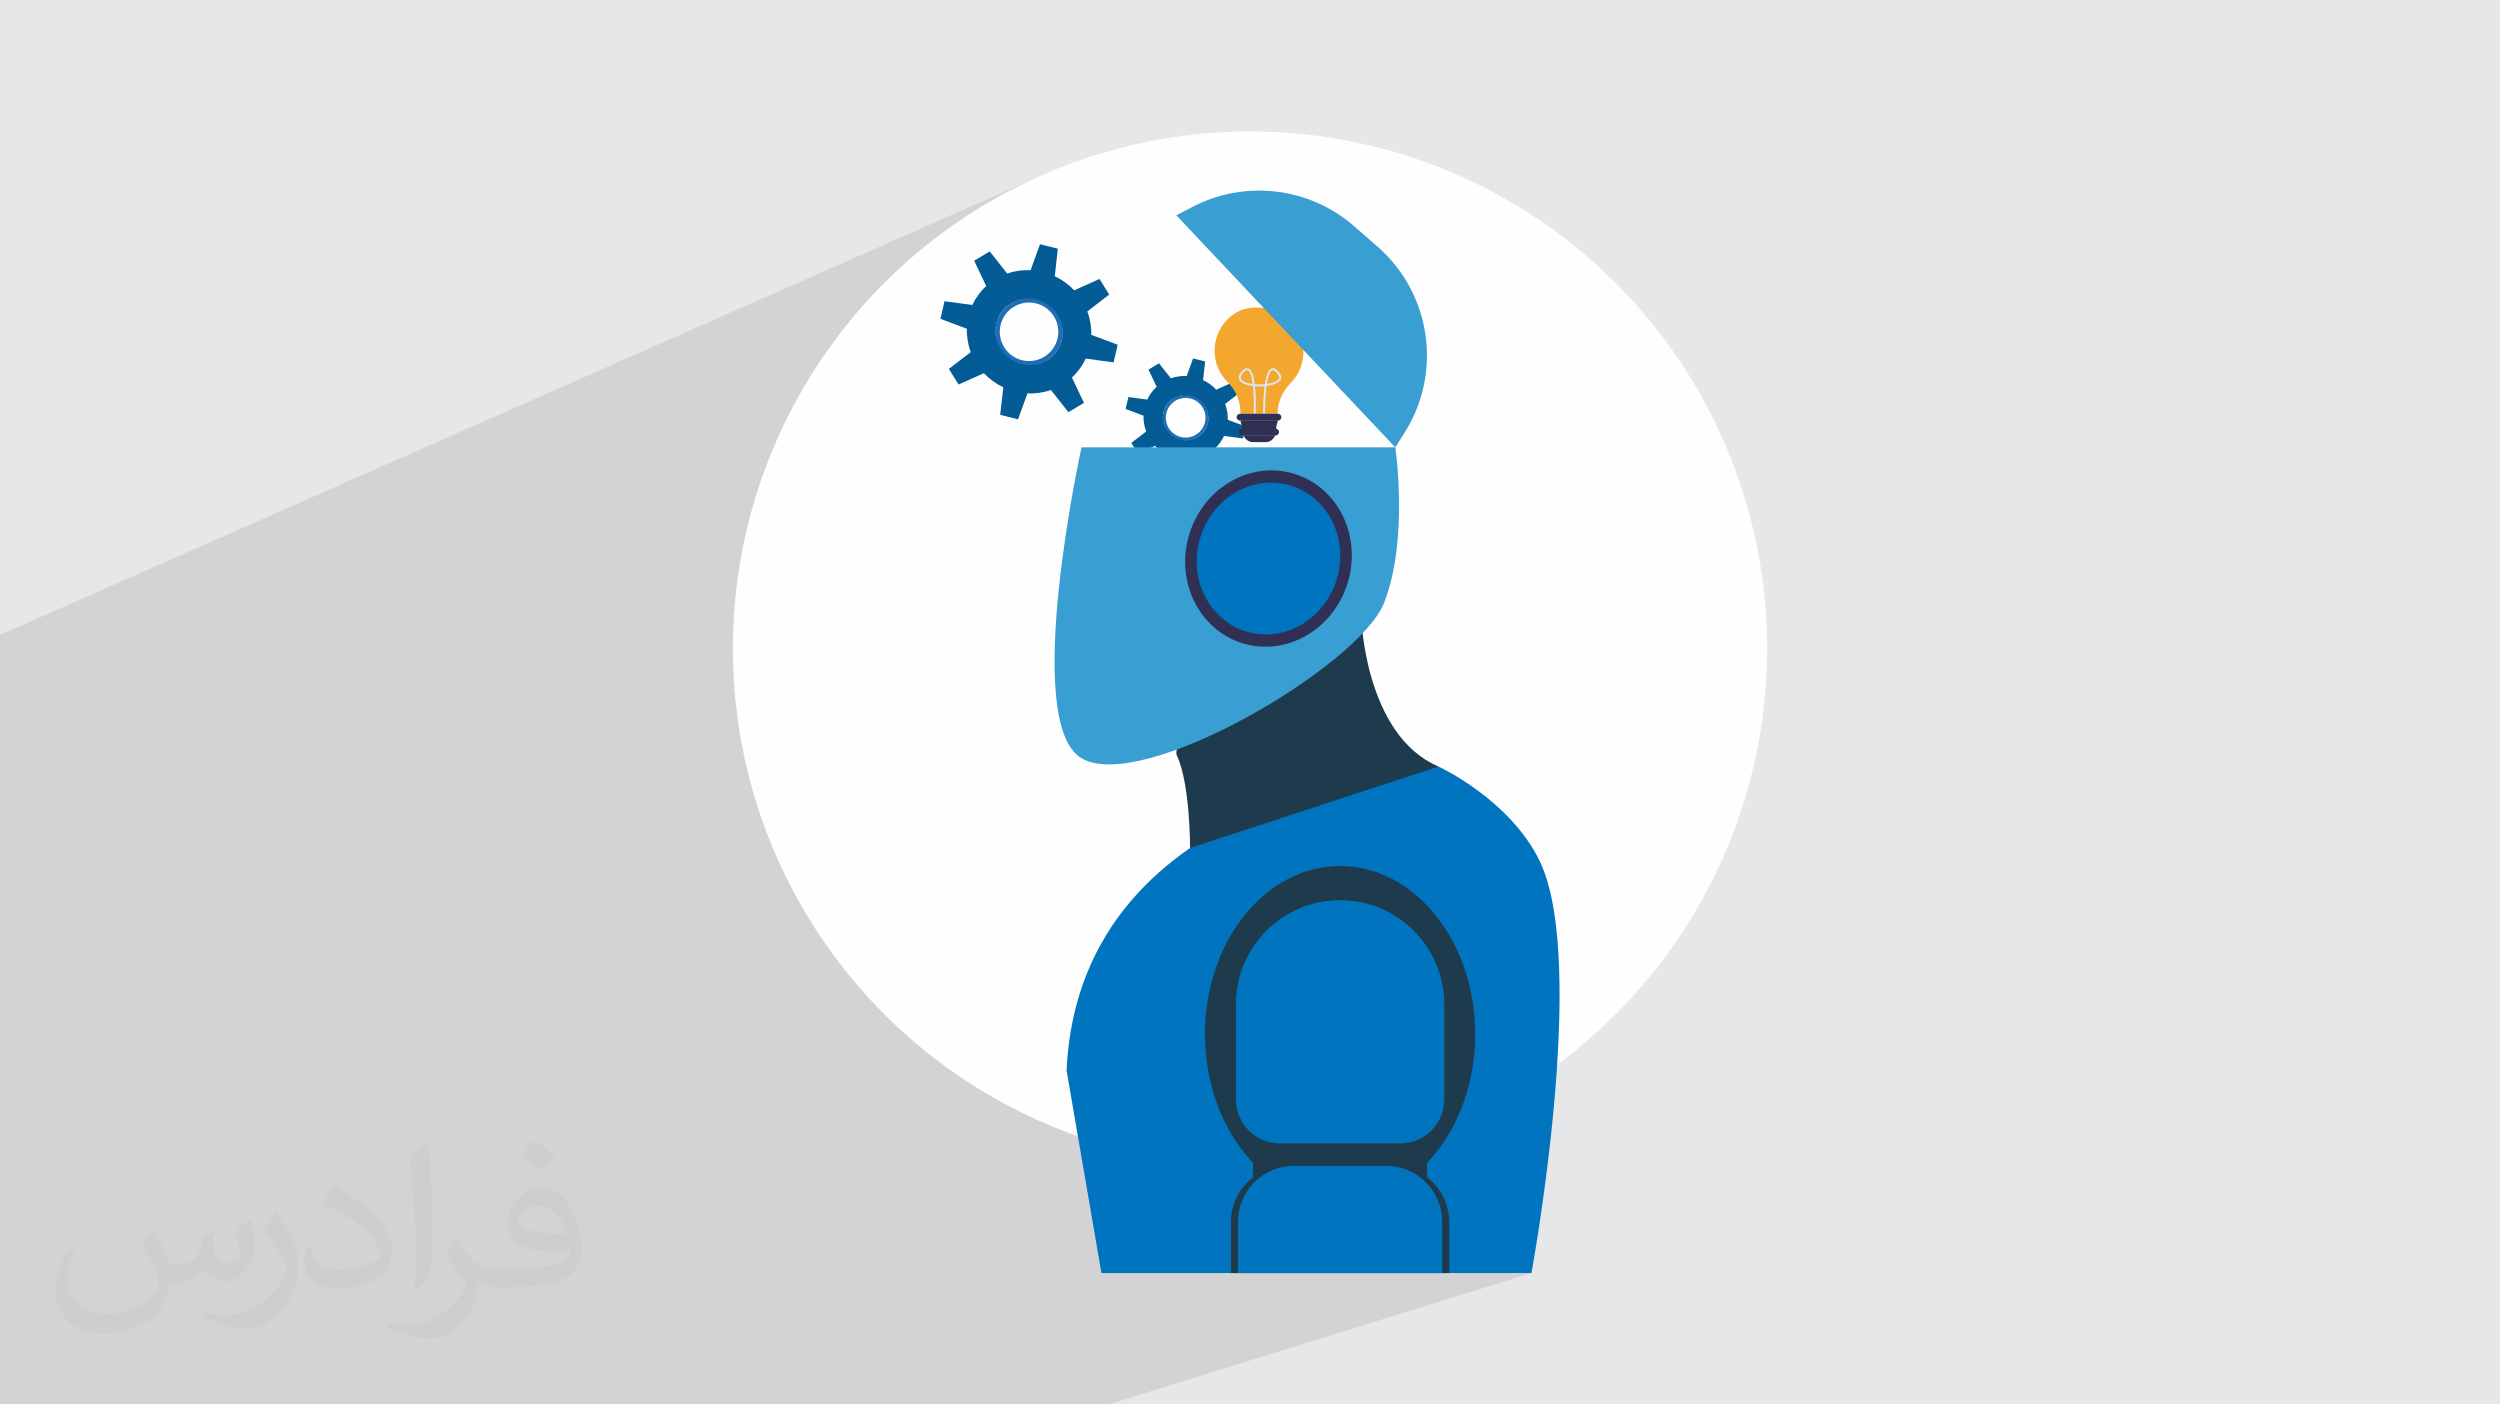
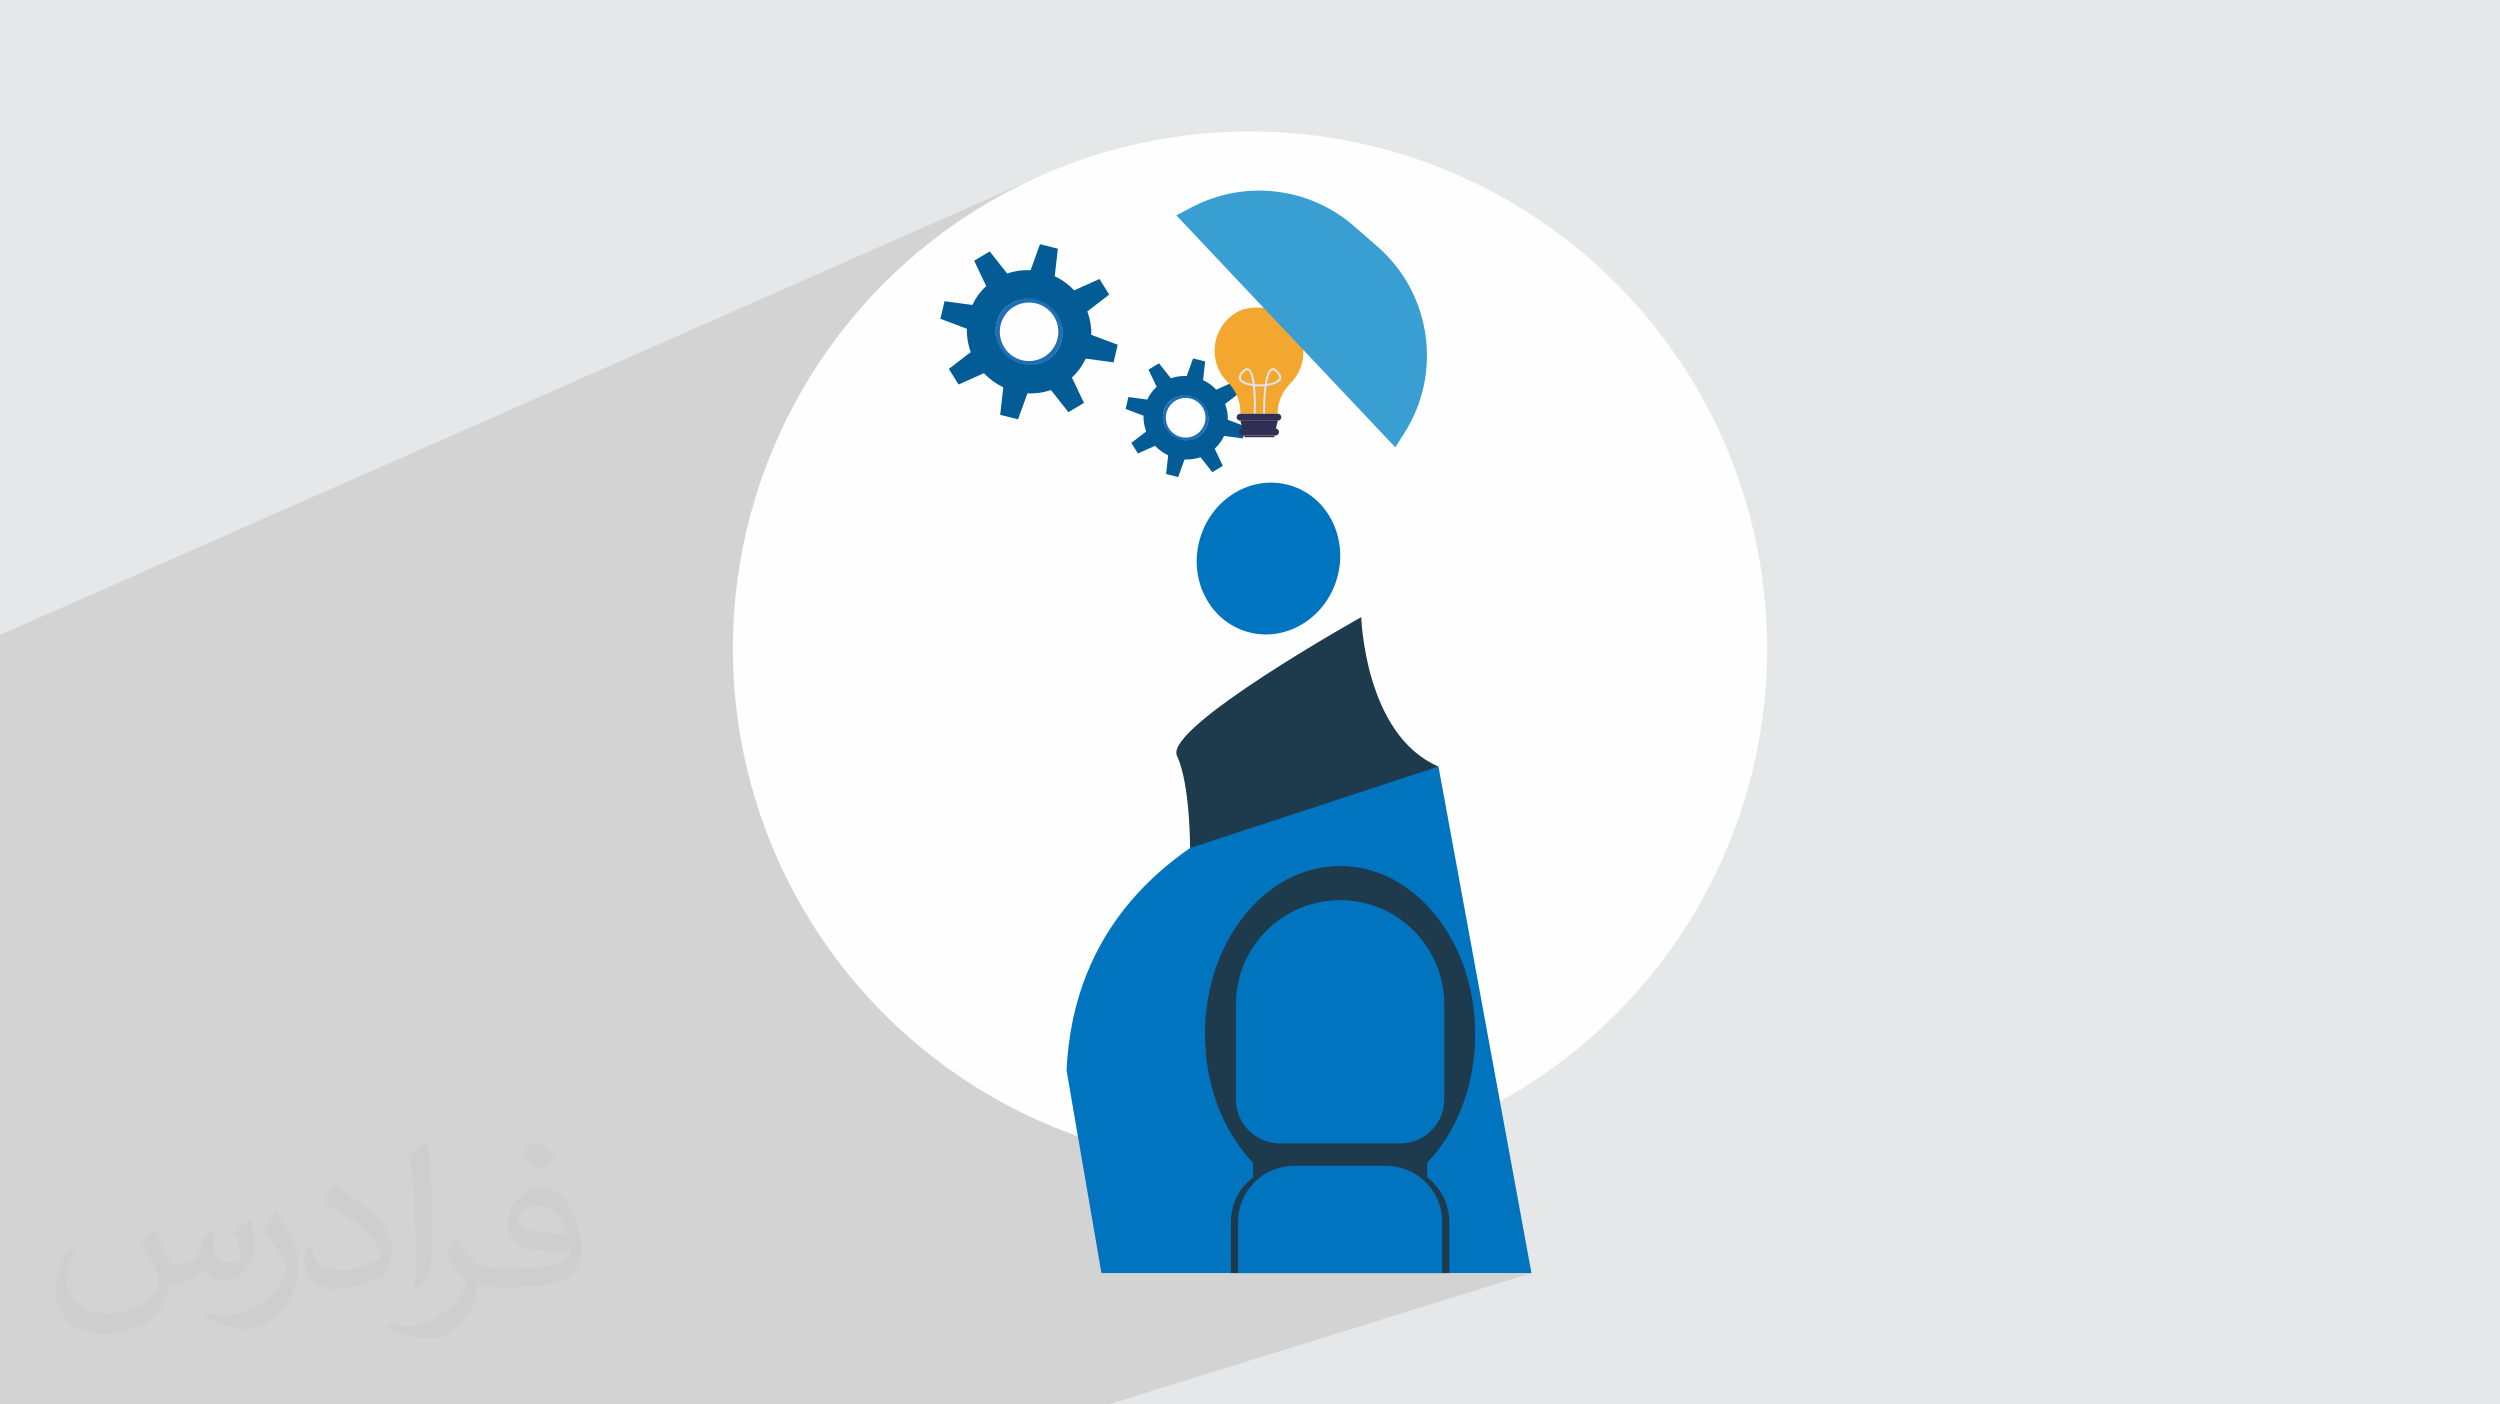
<svg xmlns="http://www.w3.org/2000/svg" xml:space="preserve" width="94.192mm" height="52.917mm" version="1.1" style="shape-rendering:geometricPrecision; text-rendering:geometricPrecision; image-rendering:optimizeQuality; fill-rule:evenodd; clip-rule:evenodd" viewBox="0 0 9404.92 5283.66">
  <defs>
    <style type="text/css">
   
    .fil3 {fill:#FEFEFE}
    .fil0 {fill:#E6E7E8}
    .fil6 {fill:#F3A72F;fill-rule:nonzero}
    .fil7 {fill:#DEE5F3;fill-rule:nonzero}
    .fil4 {fill:#206EB5;fill-rule:nonzero}
    .fil9 {fill:#2F2D47;fill-rule:nonzero}
    .fil8 {fill:#302F54;fill-rule:nonzero}
    .fil10 {fill:#0074BF;fill-rule:nonzero}
    .fil5 {fill:#035C96;fill-rule:nonzero}
    .fil11 {fill:#1D3B4D;fill-rule:nonzero}
    .fil12 {fill:#399ED1;fill-rule:nonzero}
    .fil2 {fill:#373435;fill-opacity:0.031}
    .fil1 {fill:#2B2A29;fill-opacity:0.102}
   
  </style>
  </defs>
  <g id="Layer_x0020_1">
    <polygon class="fil0" points="-0,0 9404.92,0 9404.92,5283.66 -0,5283.66 " />
    <polygon class="fil1" points="-0,4261.17 -0,4232.6 -0,4218.06 -0,4124.15 -0,3791.3 -0,3772.63 -0,3759.92 -0,3737.47 -0,3708.88 -0,3666.49 -0,3614.45 -0,3607.71 -0,3589.09 -0,3588.06 -0,3585.09 -0,3581.56 -0,3578.76 -0,3576.92 -0,3571.13 -0,3562.49 -0,3556.91 -0,3555.22 -0,3551.82 -0,3544.26 -0,3542.46 -0,3540.35 -0,3537.23 -0,3535.85 -0,3535.52 -0,3533.26 -0,3531.87 -0,3525.62 -0,3512.5 -0,3511.17 -0,3510.74 -0,3510.27 -0,3509.72 -0,3509.36 -0,3508.84 -0,3508.58 -0,3506.35 -0,3492.5 -0,3489.79 -0,3488.72 -0,3482.87 -0,3480.9 -0,3480.27 -0,3480.23 -0,3479.42 -0,3477.31 -0,3469.93 -0,3462.83 -0,3459.32 -0,3458.41 -0,3458.26 -0,3452.86 -0,3450.61 -0,3448.14 -0,3447.48 -0,3427 -0,3408.37 -0,3407.09 -0,3403.72 -0,3401.75 -0,3401.44 -0,3400.04 -0,3395.54 -0,3389.54 -0,3389.23 -0,3385.81 -0,3383.4 -0,3378.61 -0,3360.57 -0,3360.09 -0,3355.65 -0,3353.07 -0,3352.43 -0,3348.09 -0,3348 -0,3345.91 -0,3342.91 -0,3334.1 -0,3332.44 -0,3328.5 -0,3327.4 -0,3325.87 -0,3325.25 -0,3320.74 -0,3318.22 -0,3318.11 -0,3317.5 -0,3298.75 -0,3296.07 -0,3286.89 -0,3262.95 -0,3252.51 -0,3248.73 -0,3240.11 -0,3219.96 -0,3213.53 -0,3210.53 -0,3182.88 -0,3173.78 -0,3141.38 -0,3134.68 -0,3120.37 -0,3116.78 -0,3109.07 -0,3099.82 -0,3099.78 -0,3065.34 -0,3063.95 -0,3018.5 -0,3017.62 -0,3016.56 -0,3001.98 -0,3001.96 -0,2993.85 -0,2985.48 -0,2972.27 -0,2970.18 -0,2969.4 -0,2968.16 -0,2910.18 -0,2885.04 -0,2821.09 -0,2819.23 -0,2817.01 -0,2811.6 -0,2798.03 -0,2788.64 -0,2772.77 -0,2772.01 -0,2746.05 -0,2723.42 -0,2711.41 -0,2690.93 -0,2670.04 -0,2668.19 -0,2658.33 -0,2617.39 -0,2568.15 -0,2388.54 3945.18,647.43 3859,686.39 3775.11,729.36 3693.64,776.19 3614.71,826.8 3538.43,881.05 3464.93,938.8 3394.34,999.95 3326.78,1064.37 3262.36,1131.93 3241.83,1155.63 3723.26,945.86 3755.62,986.77 3912.36,918.71 3979.56,935.56 3972.56,998.26 4523.47,760.68 4542.65,752.91 4562.01,745.91 4581.54,739.68 4601.22,734.21 4621.03,729.5 4640.94,725.54 4660.93,722.35 4680.98,719.9 4701.07,718.2 4721.18,717.24 4741.29,717.04 4761.37,717.57 4781.41,718.85 4801.38,720.87 4821.26,723.61 4841.04,727.09 4860.68,731.29 4880.17,736.24 4899.49,741.89 4918.62,748.27 4937.52,755.37 4956.21,763.18 4974.62,771.72 4992.75,780.96 5010.58,790.91 5028.1,801.57 5045.27,812.93 5062.08,824.99 5078.49,837.75 5094.51,851.21 5182.24,927.81 5200.71,944.69 5218.24,962.25 5234.82,980.46 5250.47,999.27 5265.16,1018.64 5278.9,1038.54 5291.67,1058.95 5303.48,1079.82 5314.31,1101.1 5324.18,1122.79 5333.06,1144.84 5340.94,1167.2 5347.85,1189.86 5353.75,1212.76 5358.66,1235.89 5362.55,1259.19 5365.44,1282.64 5367.3,1306.2 5368.14,1329.85 5367.96,1353.53 5366.76,1377.21 5364.5,1400.88 5361.2,1424.47 5356.86,1447.97 5351.47,1471.33 5345.01,1494.52 5337.5,1517.51 5328.91,1540.26 5319.26,1562.73 5308.51,1584.9 5296.7,1606.72 5283.79,1628.16 5249.05,1682.93 5249.2,1683.93 5249.61,1686.89 5250.25,1691.7 5251.09,1698.29 5252.08,1706.59 5253.2,1716.49 5254.4,1727.92 5255.65,1740.81 5256.91,1755.06 5258.16,1770.59 5259.34,1787.31 5260.43,1805.16 5261.39,1824.03 5262.18,1843.85 5262.77,1864.54 5263.13,1886 5263.2,1908.17 5262.97,1930.95 5262.39,1954.25 5261.42,1978.02 5260.05,2002.13 5258.21,2026.53 5255.88,2051.13 5253.03,2075.85 5249.61,2100.6 5245.6,2125.29 5240.95,2149.85 5235.62,2174.19 5229.59,2198.22 5222.82,2221.88 5215.26,2245.06 5206.9,2267.69 5196.03,2290.7 5181.19,2314.98 5162.57,2340.36 5140.45,2366.7 5126.06,2382.06 5127.33,2392.66 5129.62,2409.66 5132.41,2427.99 5135.73,2447.51 5139.64,2468.09 5144.17,2489.57 5149.38,2511.83 5155.32,2534.71 5162.02,2558.09 5169.53,2581.8 5177.9,2605.73 5187.19,2629.72 5197.42,2653.64 5208.65,2677.35 5220.94,2700.69 5234.32,2723.55 5248.82,2745.75 5264.52,2767.19 5281.45,2787.71 5299.66,2807.17 5319.19,2825.43 5340.09,2842.35 5362.4,2857.78 5386.19,2871.6 5411.48,2883.65 4392.33,3254.93 4359.02,3282.76 4303.92,3335.29 4252.07,3392.21 4203.95,3453.7 4160.05,3519.93 4140.7,3555.05 4890.25,3286.3 4914.36,3277.78 4938.95,3270.71 4963.97,3265.15 4989.42,3261.12 5015.23,3258.68 5041.38,3257.86 5067.54,3258.68 5093.35,3261.12 5118.79,3265.15 5143.82,3270.71 5168.42,3277.78 5192.54,3286.3 5216.15,3296.25 5239.24,3307.57 5261.75,3320.24 5283.66,3334.22 5304.95,3349.45 5325.57,3365.91 5345.5,3383.55 5364.7,3402.33 5383.14,3422.22 5400.78,3443.17 5417.62,3465.13 5433.58,3488.1 5448.67,3511.99 5462.84,3536.81 5476.06,3562.47 5488.3,3588.97 5499.51,3616.25 5509.7,3644.27 5518.79,3673 5526.78,3702.39 5533.63,3732.42 5539.3,3763.03 5543.78,3794.19 5547,3825.85 5548.97,3857.98 5549.63,3890.54 5548.97,3923.1 5547,3955.22 5543.78,3986.88 5539.3,4018.04 5533.63,4048.65 5526.78,4078.68 5518.79,4108.07 5509.7,4136.8 5499.51,4164.82 5488.3,4192.1 5476.06,4218.59 5462.84,4244.26 5448.67,4269.07 5433.58,4292.97 5417.62,4315.93 5400.78,4337.89 5383.14,4358.84 5368.63,4374.49 5368.63,4428.96 5375.31,4433.96 5390.3,4447.58 5403.91,4462.55 5416.06,4478.8 5426.62,4496.18 5435.51,4514.63 5442.6,4534.01 5447.8,4554.23 5451,4575.16 5452.09,4596.73 5452.09,4789.13 5761.25,4789.13 4168.6,5283.66 3872.47,5283.66 3846.99,5283.66 3423.14,5283.66 3293.31,5283.66 3111.16,5283.66 2753.45,5283.66 2619.06,5283.66 2544.29,5283.66 2484.08,5283.66 2294.88,5283.66 2273.11,5283.66 2263.04,5283.66 2114.16,5283.66 2107.33,5283.66 2082.73,5283.66 1962.4,5283.66 1662.93,5283.66 1405.55,5283.66 1008.74,5283.66 387.12,5283.66 -0,5283.66 -0,5173.03 -0,5152.24 -0,5061.92 -0,5039.68 -0,4855.1 -0,4780.83 -0,4483.87 -0,4279.23 -0,4274.58 " />
    <path class="fil2" d="M578.49 4627.69c17.95,27.21 29.6,53.36 40.96,82.43 8.45,16.91 12.93,48.09 52.57,48.09 11.61,0 28.28,-3.42 43.06,-11.61 16.63,-8.73 29.32,-21.94 35.94,-42l15.85 -53.36 38.57 -19.02 2.64 2.64c-5.27,20.09 -6.59,39.36 -6.59,54.43 0,44.63 38.57,61.56 69.22,61.56 17.95,0 34.09,-8.73 34.09,-25.11 0,-21.13 -8.98,-57.06 -20.62,-89.29 17.95,-17.95 35.94,-35.94 56.53,-50.47l3.17 1.6c8.98,38.04 14,75.56 14,100.66 0,24.57 -10.83,51.79 -19.81,69.49 -18.49,34.87 -51.25,62.62 -90.87,62.62 -30.1,0 -63.65,-15.07 -86.66,-43.06l-1.32 0c-21.66,26.96 -55.22,51.25 -108.86,51.25l-16.63 0c-2.64,35.41 -10.29,60.49 -21.94,82.95 -31.95,62.34 -126.81,106.47 -216.1,106.47 -124.17,0 -186.51,-71.59 -186.51,-166.96 0,-58.91 19.27,-113.6 48.88,-152.42l24.29 10.04c-18.49,35.41 -30.91,68.68 -30.91,101.45 0,89.29 72.66,131.83 156.4,131.83 77.68,0 173.83,-49.41 191.28,-106.72 -6.59,-62.62 -30.1,-91.93 -66.04,-148.99 10.83,-19.02 24.83,-38.04 42.28,-58.38l3.17 0 0 0 0 0 -0.02 -0.09zm1432.13 -336.04c26.15,16.39 51.79,35.66 76.87,57.85 -14,19.81 -31.45,37.79 -53.11,53.64 -25.11,-20.34 -50.19,-37.79 -75.84,-56.27 17.42,-19.55 34.62,-38.29 52.04,-55.22l0 0 0 0 0 0 0 0 0 0 0.03 0zm13.47 244.11c-42.28,0 -76.87,27.75 -76.87,48.34 0,44.13 84.53,57.85 185.72,57.31 -12.68,-51.79 -57.06,-105.68 -108.86,-105.68l0.01 0.03zm-94.86 236.19c54.96,0 103.04,-1.6 139.74,-10.83 40.96,-10.29 75.56,-30.91 75.56,-45.17 0,-3.7 0,-8.19 -1.32,-11.89 -22.98,2.11 -49.41,2.11 -72.38,2.11 -74.49,0 -131.55,-16.91 -154.02,-58.66 -5.55,-11.61 -9.51,-24.57 -9.51,-39.36 0,-40.43 17.42,-79.79 48.09,-107 25.61,-22.45 53.89,-36.44 82.67,-36.44 52.04,0 93.51,41.75 122.57,107.54 15.85,35.94 26.68,77.4 26.68,129.72 0,34.87 -9.51,64.19 -31.17,85.85 -40.43,39.11 -114.92,53.89 -229.04,53.89l-51.79 0 0 0 -13.47 0c-28.28,0 -48.62,-5.02 -64.72,-17.42l-2.64 0c0.79,6.59 1.32,12.93 1.32,19.02 0,25.61 -8.45,58.38 -25.61,84.53 -50.72,75.3 -105.68,108.04 -153.24,108.04 -48.09,0 -107,-18.49 -160.11,-42.54l9.51 -18.49c17.17,7.13 40.96,11.89 73.7,11.89 85.85,0 198.66,-82.43 212.66,-163 -3.17,-6.59 -8.98,-15.32 -17.17,-24.57 -25.11,-29.85 -40.96,-54.68 -55.75,-80.83 12.68,-25.11 24.29,-45.17 35.13,-63.4l4.49 -0.53c36.72,74.77 69.99,117.55 144.23,117.55l11.61 0 0 0 53.89 0 0 0 0 0 0 0 0 0 0 0 0.09 0.01zm-371.98 79c6.34,-34.34 6.87,-72.91 6.87,-108.86l0 -53.36c0,-99.6 -12.68,-244.36 -22.98,-338.68 17.95,-19.27 43.06,-42 62.87,-57.31l5.81 1.6c13.47,118.62 16.63,256 16.63,383.06 0,33.3 -1.32,65.79 -4.49,89.55 -1.85,30.1 -19.27,52.83 -56.53,87.7l-8.19 -3.7zm-382.8 -157.19c1.85,46.77 24.83,83.49 105.15,83.49 49.93,0 92.19,-12.93 138.96,-35.13 8.45,-3.7 12.93,-8.73 12.93,-12.93 0,-29.32 -22.45,-68.15 -60.23,-103.55 -36.72,-33.3 -85.34,-62.62 -130.76,-82.18 -15.6,-6.59 -20.62,-13.47 -20.62,-20.09 0,-13.47 17.95,-41.75 32.77,-62.09l5.02 -0.53c52.04,27.21 110.17,67.64 153.24,112.53 39.11,41.47 63.4,83.49 63.4,129.19 0,33.81 -10.29,65.51 -26.96,95.11 -57.06,28.79 -117.83,50.72 -178.06,50.72 -73.17,0 -123.1,-34.34 -123.1,-114.92 0,-8.73 0,-22.19 3.17,-39.64l25.11 0 0 0 0 0 0 0 0 0 0 0 -0.02 0zm-132.37 -132.9l45.45 73.45c16.63,27.21 32.23,56.81 32.23,103.55l0 59.7c0,48.34 -30.91,100.13 -80.83,151.38 -39.11,34.62 -73.7,49.41 -105.68,49.41 -47.55,0 -101.98,-14.79 -164.85,-41.75l7.13 -18.49c19.81,5.27 42.79,9.77 71.06,9.77 90.36,-0.53 182.8,-66.57 225.08,-147.15 5.02,-9.26 6.87,-17.95 6.87,-24.04 0,-9.26 -5.02,-19.55 -8.98,-28.79 -22.98,-43.31 -48.62,-82.95 -76.87,-119.68 14.79,-23.25 29.6,-45.7 45.7,-67.9l3.7 0.53 0 0 0 0 0 0 0 0 0 0 -0.02 0.01z" />
    <g id="_2313844873024">
      <circle class="fil3" cx="4702.45" cy="2440.04" r="1945.5" />
      <path class="fil4" d="M3770.76 1203.31c24.78,-55.52 89.9,-80.44 145.4,-55.66 55.53,24.79 80.41,89.89 55.66,145.41 -24.79,55.51 -89.9,80.43 -145.42,55.65 -55.51,-24.79 -80.44,-89.89 -55.64,-145.4zm-15.62 -6.99c-28.67,64.15 0.13,139.38 64.27,168.02 64.12,28.65 139.35,-0.14 168.02,-64.29 28.67,-64.15 -0.14,-139.38 -64.27,-168.02 -64.18,-28.65 -139.4,0.15 -168.02,64.29z" />
      <path class="fil5" d="M3938.32 1355.71c-27.37,16.36 -61.3,22.21 -95.28,13.69l-0.05 0c-33.98,-8.53 -61.56,-29.81 -78.71,-57.34l0 -0.01c-17.15,-27.52 -23.87,-61.29 -16.09,-94.77 15.66,-66.97 83.42,-107.43 151.38,-90.37 67.97,17.05 110.41,85.15 94.81,152.11 -7.84,33.48 -28.67,60.34 -56.07,76.69l0 0zm-73.14 124.14c29.65,1.48 59.66,-2.57 88.37,-12.6l65.82 83.19 58.44 -34.9 -45.3 -95.41c22.28,-20.38 39.71,-44.61 51.96,-71.07l104.87 14.11 15.43 -66.22 -99.41 -37.32c0.84,-29.41 -4,-59.31 -14.88,-88.07l82.32 -63.4 -36.58 -58.73 -95.18 42.82c-21.16,-22.54 -46.04,-40.35 -73.04,-53.08l11.56 -103.6 -67.2 -16.85 -35.21 97.73c-29.55,-1.45 -59.46,2.6 -88.08,12.61l-65.81 -83.19 -58.44 34.9 45.25 95.41c-22.28,20.38 -39.71,44.61 -51.93,71.07l-104.91 -14.11 -15.42 66.21 99.41 37.32c-0.79,29.34 4,59.16 14.78,87.86l-82.45 63.26 36.57 58.73 95.27 -42.64c21.12,22.56 46.01,40.4 72.99,53.15l-11.78 103.61 67.21 16.84 35.37 -97.63z" />
      <path class="fil4" d="M4392.33 1541.14c16.78,-37.6 60.9,-54.48 98.49,-37.68 37.6,16.79 54.46,60.88 37.69,98.48 -16.79,37.6 -60.9,54.48 -98.5,37.68 -37.59,-16.78 -54.48,-60.88 -37.68,-98.48zm-10.57 -4.72c-19.42,43.44 0.09,94.4 43.52,113.8 43.44,19.4 94.4,-0.1 113.81,-43.55 19.41,-43.44 -0.09,-94.39 -43.53,-113.79 -43.46,-19.4 -94.42,0.09 -113.8,43.54z" />
      <path class="fil5" d="M4505.81 1644.37c-18.52,11.07 -41.51,15.04 -64.51,9.27l-0.04 0c-23.01,-5.78 -41.7,-20.19 -53.32,-38.83l0 -0.01c-11.61,-18.64 -16.16,-41.51 -10.89,-64.19 10.61,-45.35 56.51,-72.76 102.53,-61.21 46.03,11.54 74.79,57.67 64.21,103.02 -5.3,22.68 -19.41,40.87 -37.98,51.95l0 0zm-49.53 84.07c20.08,1.01 40.41,-1.74 59.86,-8.53l44.57 56.34 39.55 -23.64 -30.65 -64.61c15.1,-13.8 26.9,-30.21 35.21,-48.14l71.02 9.57 10.45 -44.85 -67.34 -25.28c0.57,-19.92 -2.72,-40.18 -10.07,-59.65l55.76 -42.94 -24.79 -39.78 -64.45 29.01c-14.34,-15.27 -31.19,-27.35 -49.48,-35.97l7.84 -70.17 -45.52 -11.41 -23.83 66.2c-20.02,-0.98 -40.29,1.76 -59.67,8.54l-44.57 -56.34 -39.59 23.63 30.65 64.62c-15.09,13.8 -26.89,30.21 -35.16,48.14l-71.07 -9.57 -10.44 44.85 67.34 25.28c-0.54,19.87 2.69,40.07 10,59.51l-55.85 42.85 24.81 39.78 64.5 -28.88c14.3,15.28 31.15,27.36 49.43,36l-7.99 70.17 45.52 11.42 23.96 -66.14z" />
      <path class="fil6" d="M4854.68 1441.92c-30.25,30.37 -48.37,70.73 -48.37,113.6l0 0.9 -140.07 0 0 -5.71c0,-42.44 -17.33,-82.87 -47.51,-112.72 -30.59,-30.26 -49.54,-72.25 -49.54,-118.68 0,-14.94 1.96,-29.43 5.65,-43.19 12.72,-47.73 46.03,-87.03 89.87,-107.83 20.33,-7.91 42.65,-11.91 65.95,-11.15 5.81,-0.2 11.67,-0.1 17.61,0.32 69.23,4.84 127.24,52.73 147.45,116.73 3.93,12.44 6.39,25.48 7.3,38.93 3.17,50.3 -15.89,96.21 -48.36,128.8z" />
      <path class="fil7" d="M4786.39 1392.93c-4.92,1.49 -14.02,10.22 -20.39,51.34 16.48,-2.27 31.02,-6.69 39.67,-13.32 7.74,-5.94 8.79,-12.46 3.31,-20.51 -7.95,-11.72 -15.03,-17.81 -20.54,-17.81 -0.7,0 -1.4,0.1 -2.06,0.3zm-106.2 6.07c-12.56,12.13 -15.53,22.19 -8.87,29.89 6.79,7.9 22.61,13.12 41.33,15.58 -3.47,-26.76 -9.23,-47.33 -18.09,-51.28 -0.89,-0.4 -1.84,-0.59 -2.82,-0.59 -3.28,0 -7.16,2.14 -11.55,6.4zm36.36 157.11c1.17,-30.26 0.64,-70.67 -2.97,-103.76 -21.02,-2.5 -39.3,-8.54 -47.95,-18.56 -6.69,-7.75 -10.48,-21 9.35,-40.17 8.15,-7.9 15.75,-10.33 22.63,-7.27 12.29,5.48 19.07,30.05 22.8,58.97 12.35,1.08 25.51,1.03 37.94,-0.16 5.46,-35.95 14.11,-55.84 25.85,-59.4 9.54,-2.9 19.67,3.81 30.97,20.48 7.73,11.37 6,22.27 -4.95,30.65 -9.6,7.37 -26.39,12.47 -45.33,14.99 -3.23,23.95 -5.56,57.49 -5.96,104.42l-7.49 -0.07c0.38,-42.29 2.34,-76.8 5.84,-103.49 -11.81,1.12 -24.18,1.26 -35.96,0.36 4.7,43.75 3.07,94.14 2.72,103.31l-7.49 -0.3z" />
      <path class="fil8" d="M4807.32 1582.45l-142.08 0c-7.2,0 -13.04,-5.82 -13.04,-13.02 0,-7.2 5.84,-13.02 13.04,-13.02l142.08 0c7.2,0 13.01,5.82 13.01,13.02 0,7.2 -5.81,13.02 -13.01,13.02z" />
      <polygon class="fil8" points="4805.93,1582.45 4805.28,1588.89 4801.04,1607.39 4799.55,1613.83 4797.95,1620.91 4675.49,1620.91 4673.88,1613.83 4672.4,1607.39 4668.17,1588.89 4667.5,1582.45 " />
      <polygon class="fil9" points="4805.28,1588.89 4668.17,1588.89 4667.5,1582.45 4805.93,1582.45 " />
-       <polygon class="fil9" points="4799.55,1613.83 4673.88,1613.83 4672.4,1607.39 4801.04,1607.39 " />
-       <path class="fil8" d="M4795.9 1638.33c-0.7,2.26 -1.65,4.41 -2.76,6.44 -2.56,4.63 -6.09,8.59 -10.28,11.63 -6,4.39 -13.35,6.91 -21.19,6.91l-47.98 0c-13.26,0 -25.22,-7.26 -31.47,-18.54 -1.11,-2.03 -2.06,-4.18 -2.79,-6.44l116.46 0z" />
      <path class="fil9" d="M4793.14 1644.77l-110.92 0 0 0c-1.11,-2.03 -2.06,-4.18 -2.79,-6.44l116.46 0c-0.7,2.26 -1.65,4.41 -2.76,6.44l0 0z" />
      <path class="fil8" d="M4798.61 1638.33l-124.65 0c-7.2,0 -13.05,-5.83 -13.05,-13.03 0,-7.19 5.85,-13.02 13.05,-13.02l124.65 0c7.2,0 13.04,5.83 13.04,13.02 0,7.2 -5.84,13.03 -13.04,13.03z" />
-       <path class="fil10" d="M5411.48 2883.65c0,0 -1349.13,62.47 -1399.1,1143.01l131.16 762.47 1617.71 0c0,0 215.74,-1166.94 31.24,-1549.45 -112.46,-233.01 -381.01,-356.02 -381.01,-356.02z" />
+       <path class="fil10" d="M5411.48 2883.65c0,0 -1349.13,62.47 -1399.1,1143.01l131.16 762.47 1617.71 0z" />
      <path class="fil11" d="M5452.09 4789.13l-821.36 0 0 -192.4c0,-116.49 94.42,-210.94 210.91,-210.94l399.48 0c116.52,0 210.97,94.45 210.97,210.94l0 192.4z" />
      <path class="fil11" d="M5121.04 2321.52c0,0 12.46,443.47 290.44,562.14l-934.46 306.5c0,0 0.66,-240.91 -49.31,-347.09 -49.93,-106.17 693.32,-521.54 693.32,-521.54z" />
-       <path class="fil12" d="M4068.6 1682.93c0,0 -227.99,1035.2 0,1169.5 227.98,134.29 1044.63,-346.6 1138.3,-584.74 93.74,-238.15 42.16,-584.75 42.16,-584.75l-1180.45 0z" />
      <path class="fil12" d="M4425.32 810.02l823.73 872.91 34.74 -54.78c143.5,-226.54 100.38,-523.92 -101.55,-700.35l-87.74 -76.59c-168.55,-147.26 -410.2,-176.1 -608.74,-72.69l-60.45 31.5z" />
      <polygon class="fil11" points="4714.16,4666.86 5368.63,4666.86 5368.63,4265.76 4714.16,4265.76 " />
      <path class="fil11" d="M5549.63 3890.54c0,349.4 -227.5,632.66 -508.25,632.66 -280.69,0 -508.25,-283.26 -508.25,-632.66 0,-349.42 227.57,-632.68 508.25,-632.68 280.75,0 508.25,283.26 508.25,632.68z" />
      <path class="fil10" d="M5267.77 4301.47l-452.81 0c-91.39,0 -165.51,-74.1 -165.51,-165.51l0 -357.58c0,-216.46 175.49,-391.92 391.93,-391.92 216.46,0 391.93,175.45 391.93,391.92l0 357.58c0,91.41 -74.05,165.51 -165.53,165.51z" />
      <path class="fil10" d="M5425.49 4789.13l-768.21 0 0 -192.4c0,-116.49 94.42,-210.94 210.89,-210.94l346.42 0c116.45,0 210.9,94.45 210.9,210.94l0 192.4z" />
-       <path class="fil8" d="M5070.94 2189.31c-52.03,176.53 -228.01,280.21 -393.14,231.55 -165.1,-48.64 -256.77,-231.17 -204.78,-407.69 52.02,-176.52 228.01,-280.2 393.08,-231.55 165.14,48.64 256.81,231.17 204.84,407.69z" />
      <path class="fil10" d="M5029.44 2177.08c-44.8,152.04 -196.38,241.31 -338.57,199.43 -142.21,-41.9 -221.17,-199.1 -176.37,-351.14 44.79,-152.03 196.38,-241.32 338.57,-199.43 142.22,41.9 221.18,199.11 176.37,351.14z" />
    </g>
  </g>
</svg>